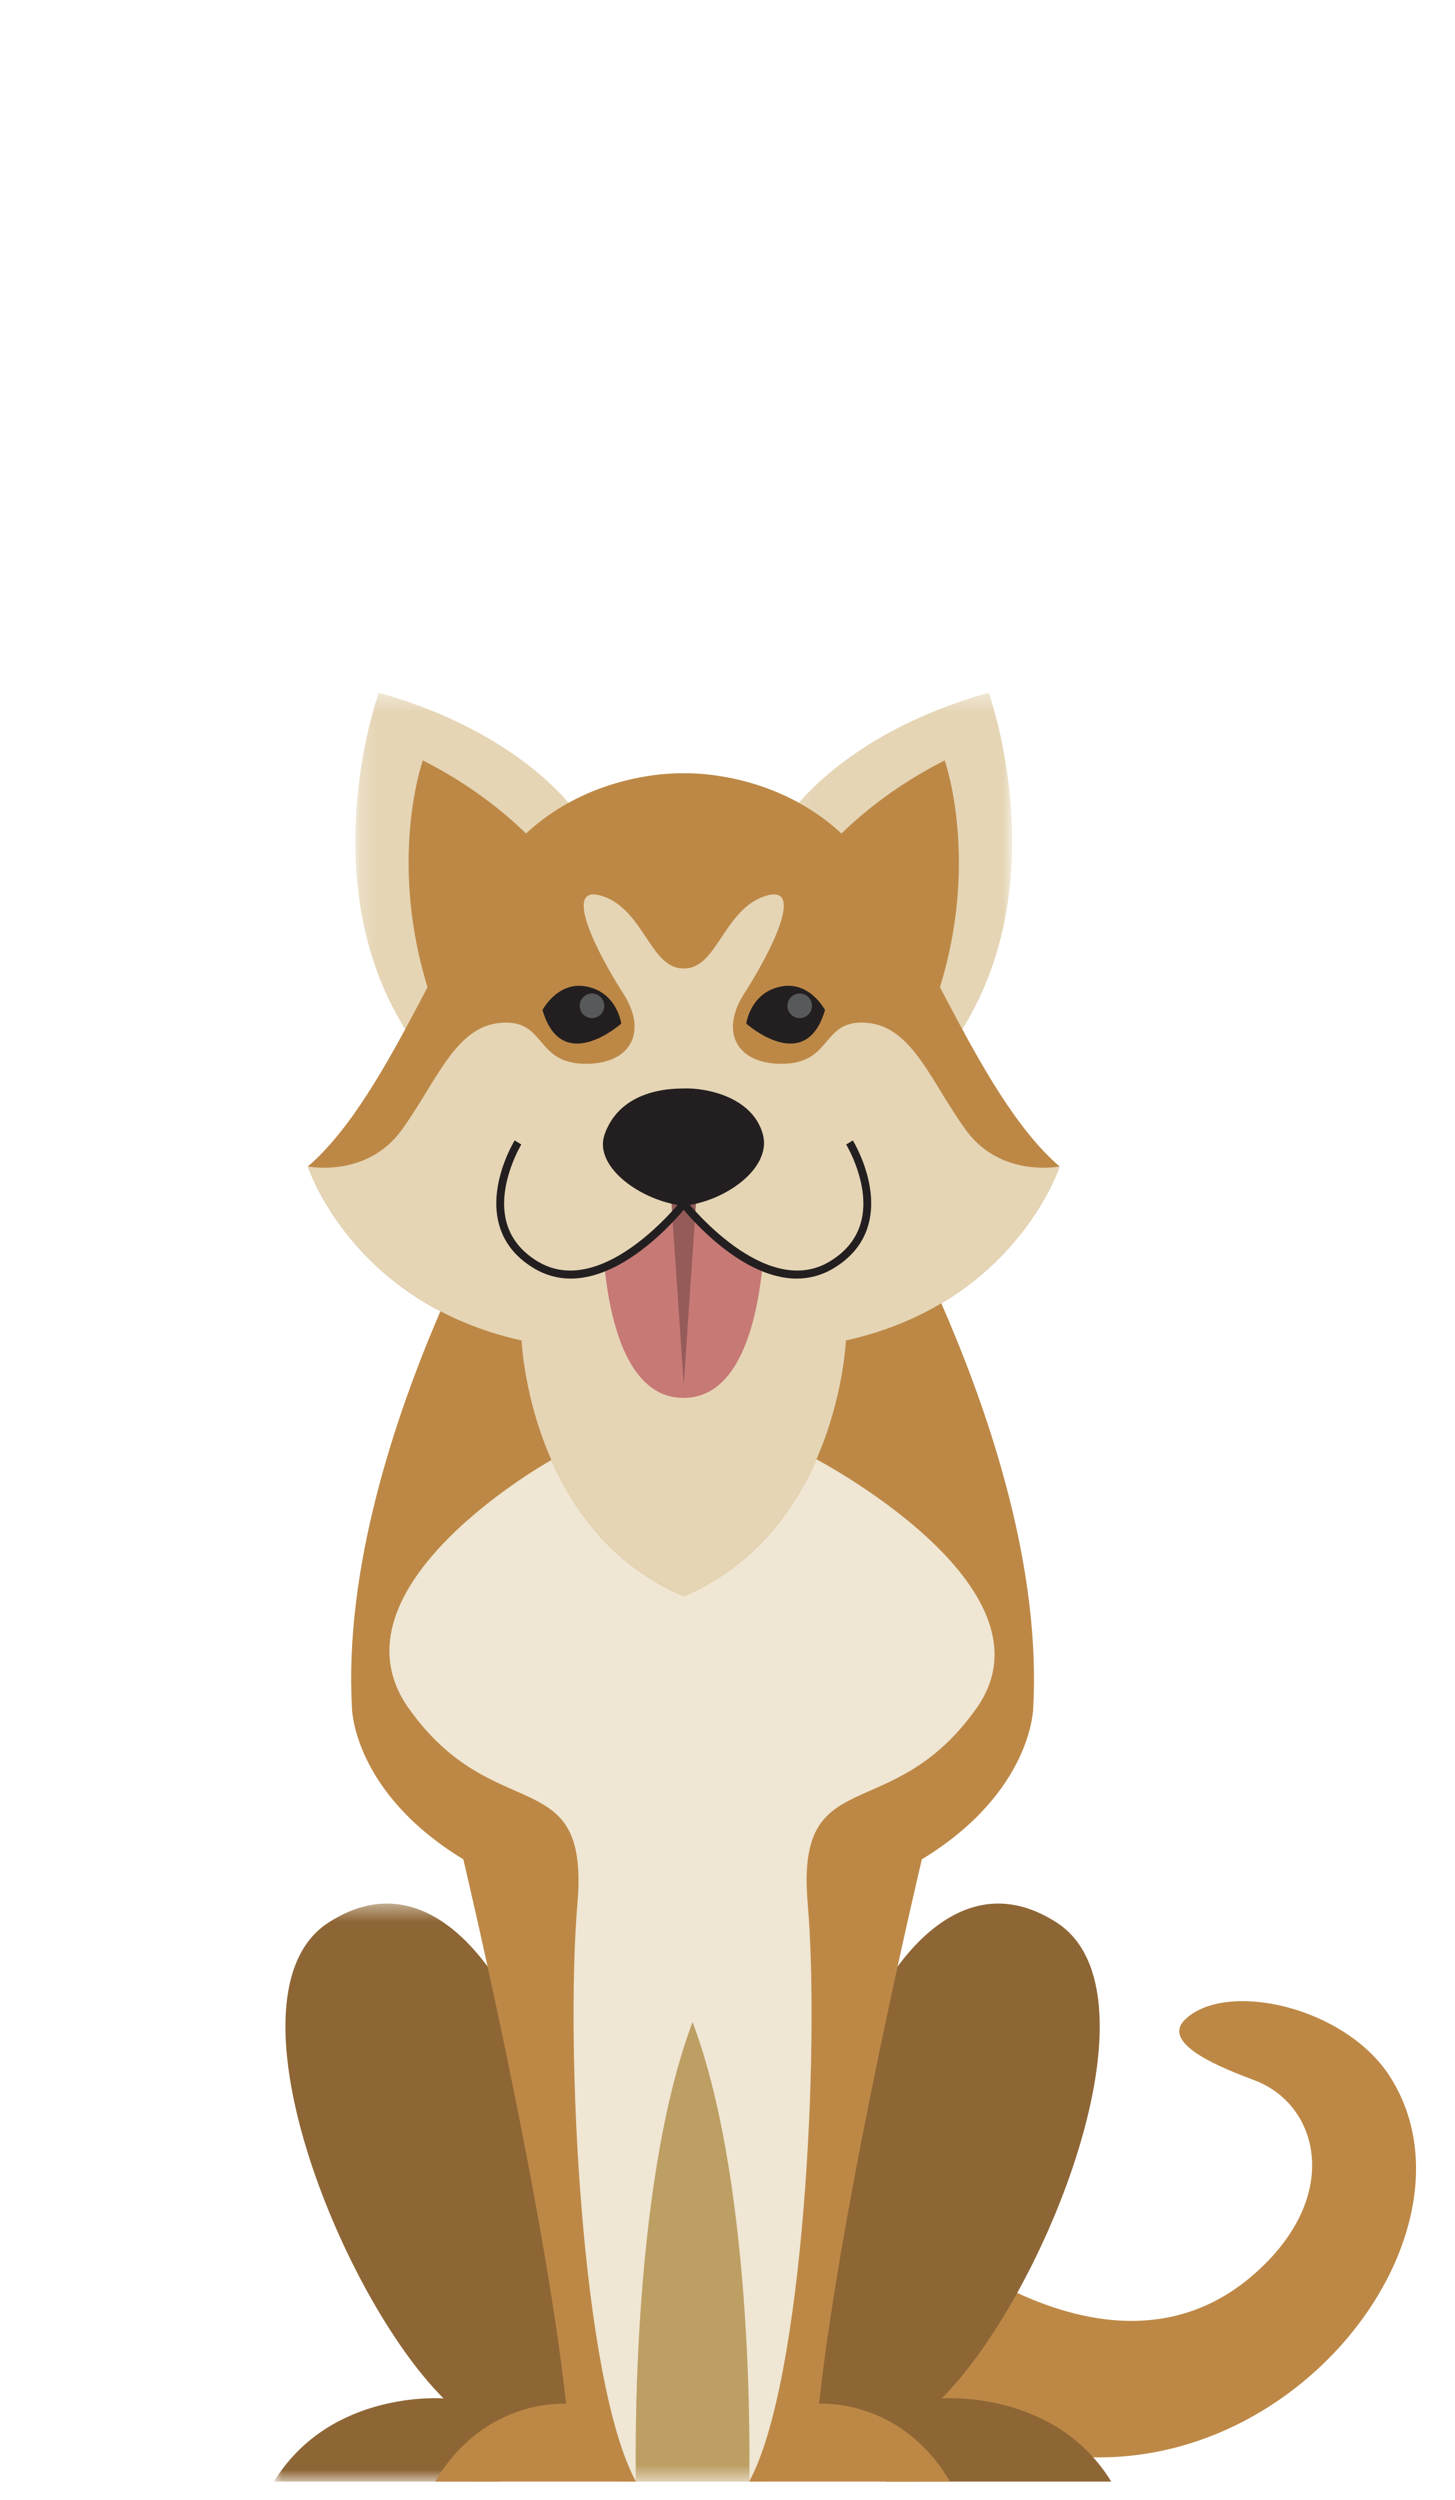
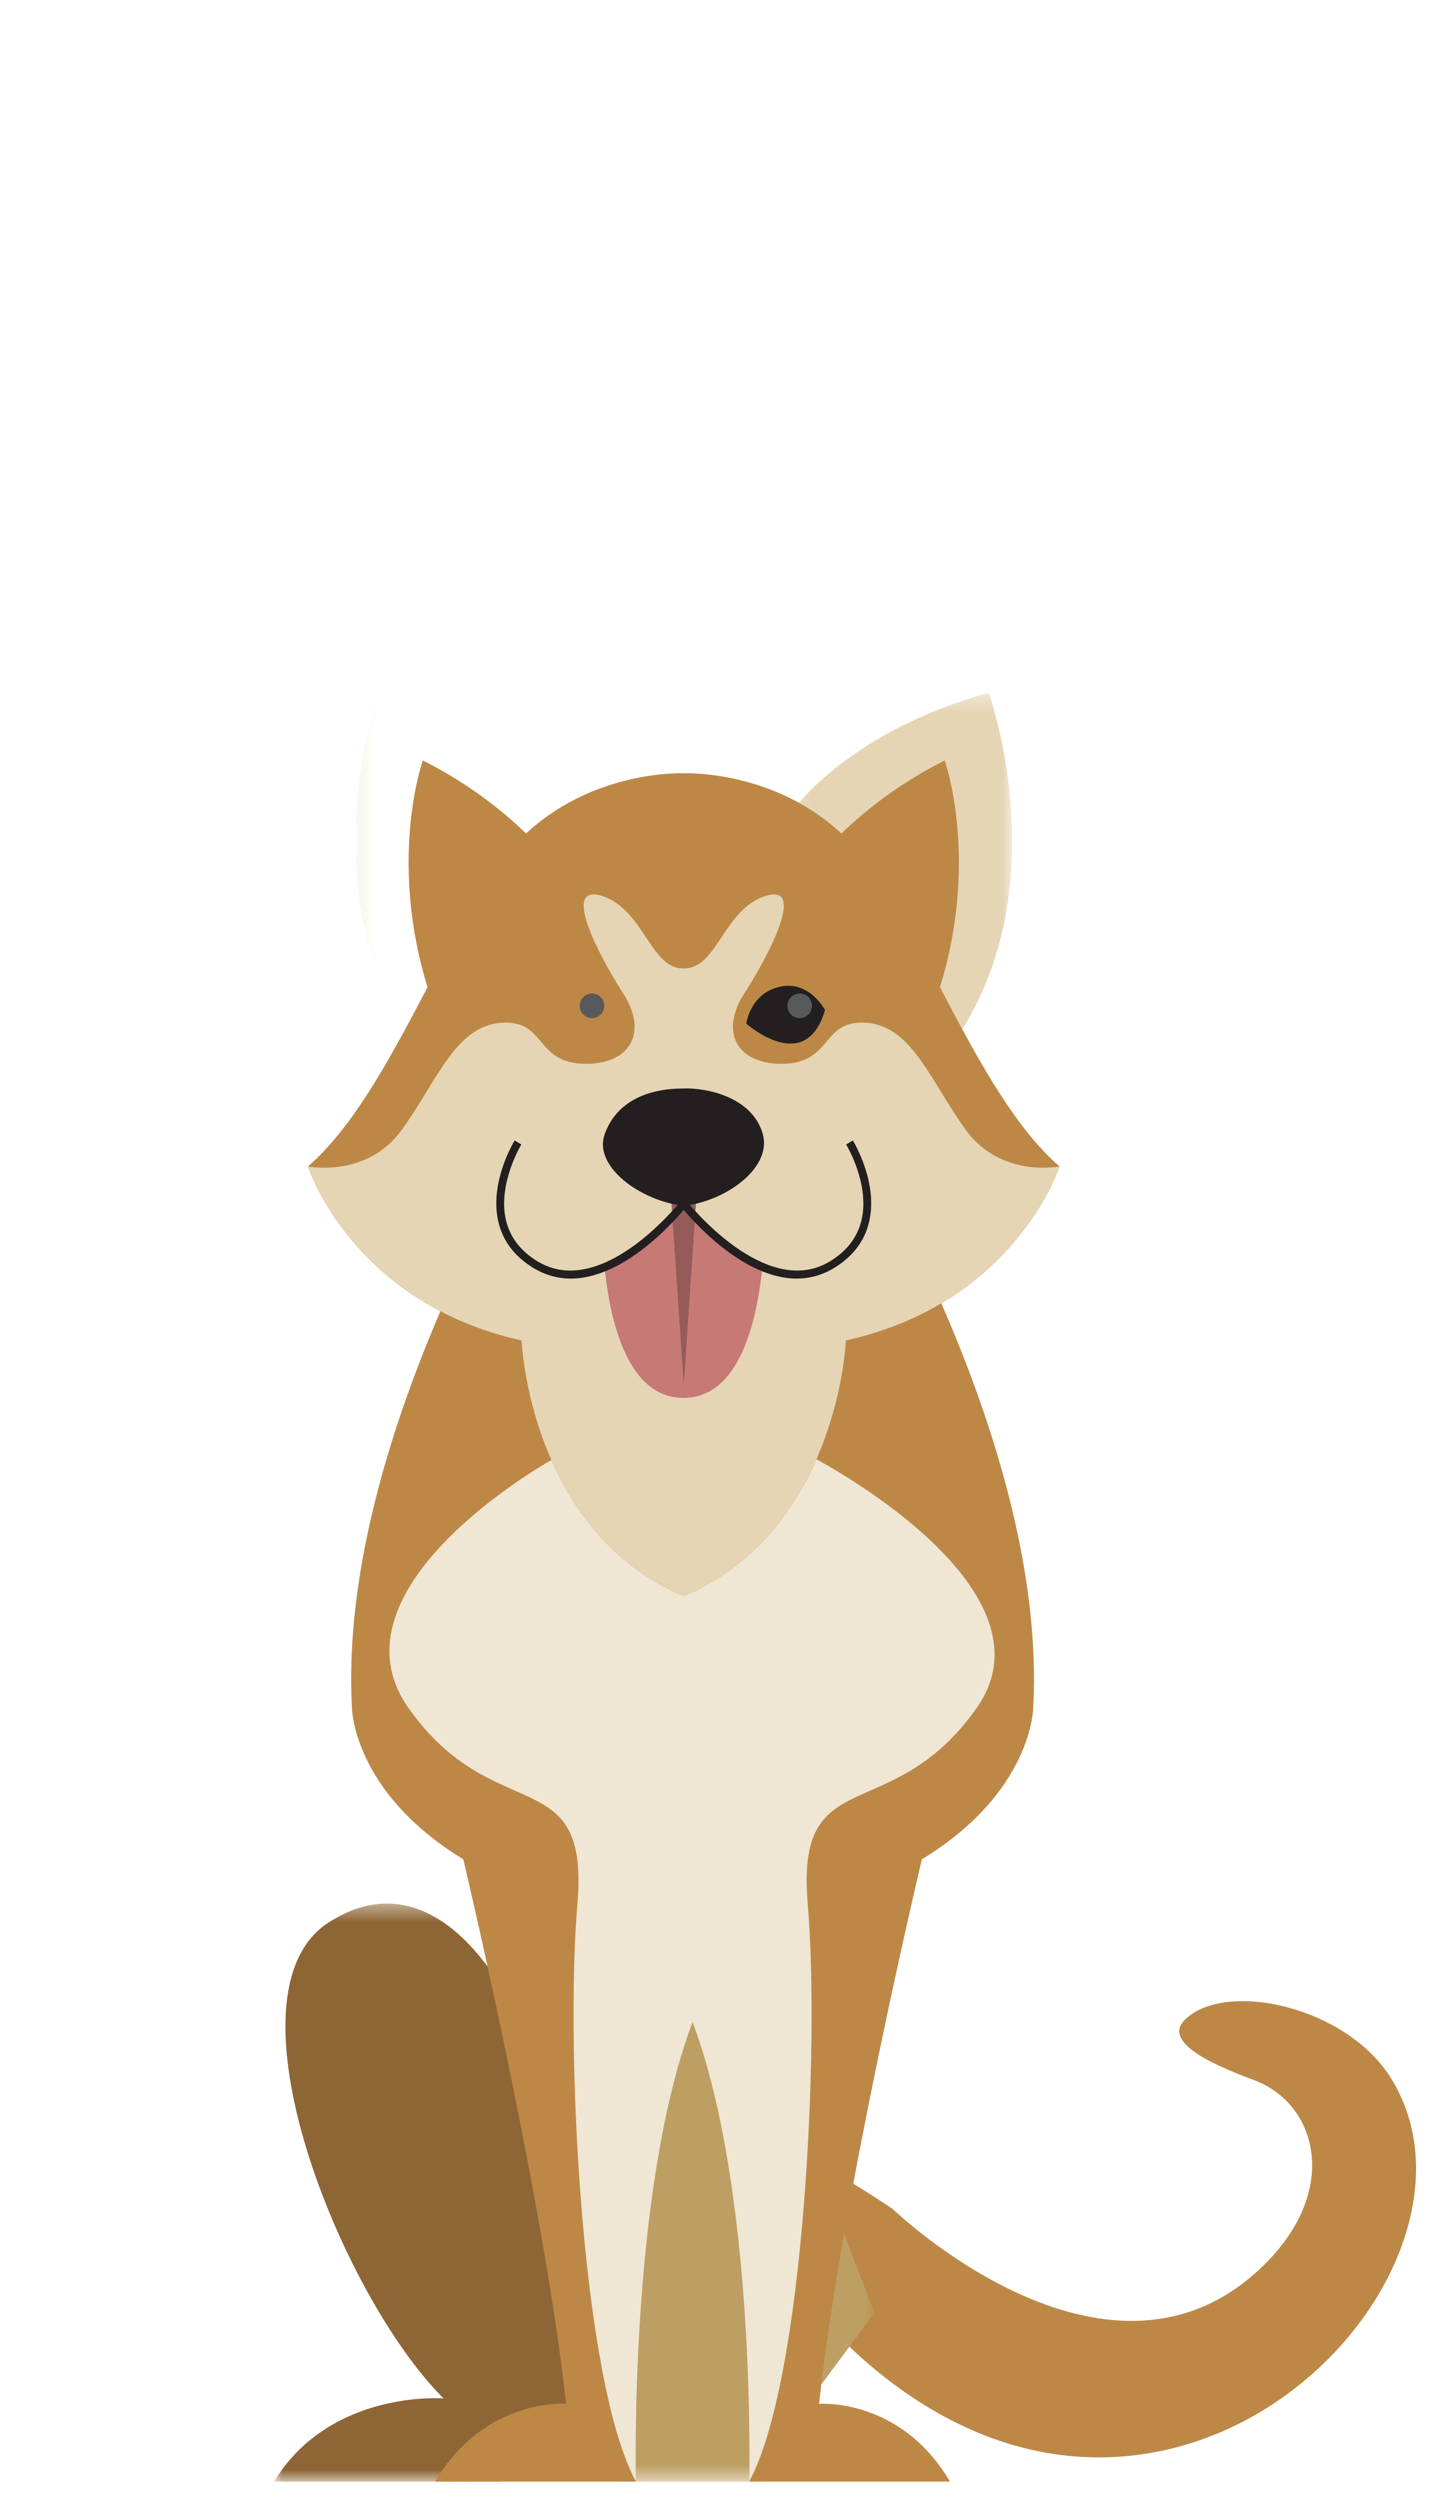
<svg xmlns="http://www.w3.org/2000/svg" height="146" viewBox="0 0 85 146" width="85">
  <mask id="a" fill="#fff">
    <path d="m.259.397h18.875v31.052h-18.875z" fill="#fff" fill-rule="evenodd" />
  </mask>
  <mask id="b" fill="#fff">
    <path d="m0 .427h19.724v33.757h-19.724z" fill="#fff" fill-rule="evenodd" />
  </mask>
  <mask id="c" fill="#fff">
    <path d="m.072.364h12.975v20.951h-12.975z" fill="#fff" fill-rule="evenodd" />
  </mask>
  <mask id="d" fill="#fff">
-     <path d="m.201.364h12.975v20.951h-12.975z" fill="#fff" fill-rule="evenodd" />
+     <path d="m.201.364v20.951h-12.975z" fill="#fff" fill-rule="evenodd" />
  </mask>
  <g fill="none" fill-rule="evenodd" transform="translate(16 40)">
    <path d="m53.238 77.931c2.408-2.31 9.437-.745 12.031 3.444 7.621 12.304-16.261 35.679-35.136 11.833-14.206-17.947 6.022-4.205 6.022-4.205s12.304 11.88 21.334 3.603c4.924-4.513 3.504-9.71-.181-11.112-1.675-.637-5.597-2.098-4.07-3.563" fill="#bd8846" />
    <path d="m.259 20.616 4.944 10.833h6.611l7.321-9.854s-5.08-13.102-5.783-15.163c-.702-2.061-3.655-6.036-3.655-6.036l-9.437 10.125z" fill="#bd9f64" mask="url(#a)" transform="translate(15.952 73.473)" />
-     <path d="m35.162 76.91s4.152-8.767 10.561-4.641c6.409 4.126-.711 21.819-6.715 27.795 0 0 6.596-.539 9.913 4.858l-13.176-.001-5.236-3.42s-1.273-12.824-1.312-14.099c-.039-1.275 2.708-7.839 2.708-7.839z" fill="#8e6635" />
    <path d="m13.759 6.172s-4.152-8.767-10.561-4.641c-6.41 4.126.711 21.819 6.715 27.795 0 0-6.596-.539-9.913 4.858l13.176-.001 5.236-3.42s1.273-12.824 1.312-14.099c.039-1.275-2.708-7.839-2.708-7.839z" fill="#8e6635" mask="url(#b)" transform="translate(0 70.738)" />
    <path d="m32.985 24.642h-17.049s-12.261 18.97-11.376 35.1c0 0 .047 4.911 6.506 8.839 0 0 4.701 19.78 6.005 31.799 0 0-4.75-.379-7.649 4.54l11.733.003s-.437-16.898 3.305-26.835c3.742 9.937 3.305 26.835 3.305 26.835l11.733-.003c-2.898-4.919-7.649-4.54-7.649-4.54 1.304-12.019 6.005-31.799 6.005-31.799 6.459-3.927 6.506-8.839 6.506-8.839.884-16.13-11.376-35.1-11.376-35.1" fill="#bd8846" />
    <path d="m31.589 45.163-7.129-10.731-8.249 10.831s-13.34 7.425-8.342 14.49c4.998 7.066 10.581 3.015 9.864 11.412-.717 8.397.227 27.919 3.421 33.757 0 0-.437-16.898 3.305-26.835 3.742 9.937 3.305 26.835 3.305 26.835 3.194-5.838 4.139-25.36 3.422-33.757-.717-8.397 4.866-4.346 9.864-11.412 4.998-7.066-9.462-14.59-9.462-14.59" fill="#efe6d3" />
    <path d="m.072 7.452s3.074-4.705 11.605-7.088c0 0 4.344 11.981-2.438 20.951l-6.155-5.458-1.756-3.199z" fill="#e5d5b5" mask="url(#c)" transform="translate(30.082 .092)" />
    <path d="m30.656 11.621s2.572-4.203 8.531-7.214c0 0 2.938 8.217-2.232 17.941l-4.731-5.019s-.902-3.71-.752-3.952c.149-.242-1.318-1.694-1.318-1.694z" fill="#bd8846" />
    <path d="m13.176 7.452s-3.074-4.705-11.605-7.088c0 0-4.344 11.981 2.438 20.951l6.155-5.458 1.757-3.199z" fill="#e5d5b5" mask="url(#d)" transform="translate(4.558 .092)" />
    <path d="m17.232 11.621s-2.572-4.203-8.531-7.214c0 0-2.938 8.217 2.232 17.941l4.731-5.019s.902-3.71.753-3.952 1.317-1.694 1.317-1.694z" fill="#bd8846" />
    <path d="m33.479 8.987c-4.077-4.077-9.535-3.827-9.535-3.827v0-0s-5.458-.251-9.535 3.827c-4.077 4.077-7.402 14.804-12.421 19.132 0 0 2.572 7.967 12.483 10.162 0 0 .439 11.103 9.473 14.93v-.001.001c9.033-3.827 9.472-14.93 9.472-14.93 9.911-2.196 12.483-10.162 12.483-10.162-5.018-4.329-8.343-15.055-12.42-19.132" fill="#bd8846" />
    <path d="m40.437 26.007c-2.044-2.802-3.122-6.042-5.773-6.273-2.65-.231-2.016 2.258-4.768 2.384-2.753.126-3.924-1.756-2.418-4.098 1.506-2.342 3.639-6.483 1.213-5.688-2.425.794-2.802 4.266-4.747 4.224-1.944.042-2.321-3.429-4.747-4.224-2.425-.795-.293 3.345 1.213 5.688 1.505 2.342.335 4.224-2.418 4.098-2.752-.125-2.118-2.614-4.768-2.384-2.651.231-3.728 3.471-5.773 6.273-2.044 2.802-5.462 2.112-5.462 2.112s2.572 7.967 12.483 10.162c0 0 .439 11.103 9.472 14.93 9.033-3.827 9.472-14.93 9.472-14.93 9.911-2.196 12.483-10.162 12.483-10.162s-3.418.69-5.462-2.112" fill="#e5d5b5" />
-     <path d="m15.692 18.982s.878-1.673 2.523-1.38c1.843.328 2.077 2.175 2.077 2.175s-3.471 3.095-4.6-.794" fill="#231f20" />
    <path d="m32.196 18.982s-.878-1.673-2.523-1.38c-1.843.328-2.077 2.175-2.077 2.175s3.471 3.095 4.6-.794" fill="#231f20" />
    <path d="m31.435 18.738c0-.397-.321-.717-.718-.717-.396 0-.717.321-.717.717s.321.718.717.718c.397 0 .718-.321.718-.718" fill="#58595b" />
    <path d="m19.301 18.738c0-.397-.321-.717-.717-.717-.397 0-.718.321-.718.717s.321.718.718.718c.396 0 .717-.321.717-.718" fill="#58595b" />
    <path d="m23.941 30.331c-.154.244-1.8 2.443-4.633 3.579.337 3.383 1.398 7.725 4.62 7.725 3.226 0 4.285-4.35 4.621-7.735-2.818-1.141-4.454-3.325-4.608-3.569" fill="#c77976" />
    <path d="m24.855 27.387-.912 13.47-.912-13.47z" fill="#955b59" />
    <g fill="#231f20">
      <path d="m30.544 34.668c-3.419 0-6.618-4.027-6.779-4.234l.359-.281c.045.058 4.585 5.773 8.339 3.52.991-.594 1.616-1.397 1.858-2.386.519-2.123-.875-4.427-.889-4.45l.389-.238c.062.101 1.507 2.492.943 4.797-.272 1.112-.967 2.01-2.066 2.669-.71.426-1.437.603-2.153.603" />
      <path d="m17.344 34.668c-.717 0-1.443-.177-2.154-.603-1.099-.66-1.794-1.557-2.066-2.669-.564-2.305.881-4.696.943-4.797l.388.238c-.014.023-1.408 2.334-.889 4.452.242.988.867 1.79 1.857 2.384.618.371 1.258.526 1.894.526 3.234.001 6.406-3.998 6.445-4.046l.359.281c-.161.207-3.36 4.233-6.779 4.234" />
      <path d="m28.565 26.24c-.601-2.18-3.287-2.72-4.621-2.676-2.154 0-3.952.794-4.621 2.676-.669 1.882 2.091 3.889 4.621 4.182 2.53-.293 5.152-2.256 4.621-4.182" />
    </g>
  </g>
</svg>